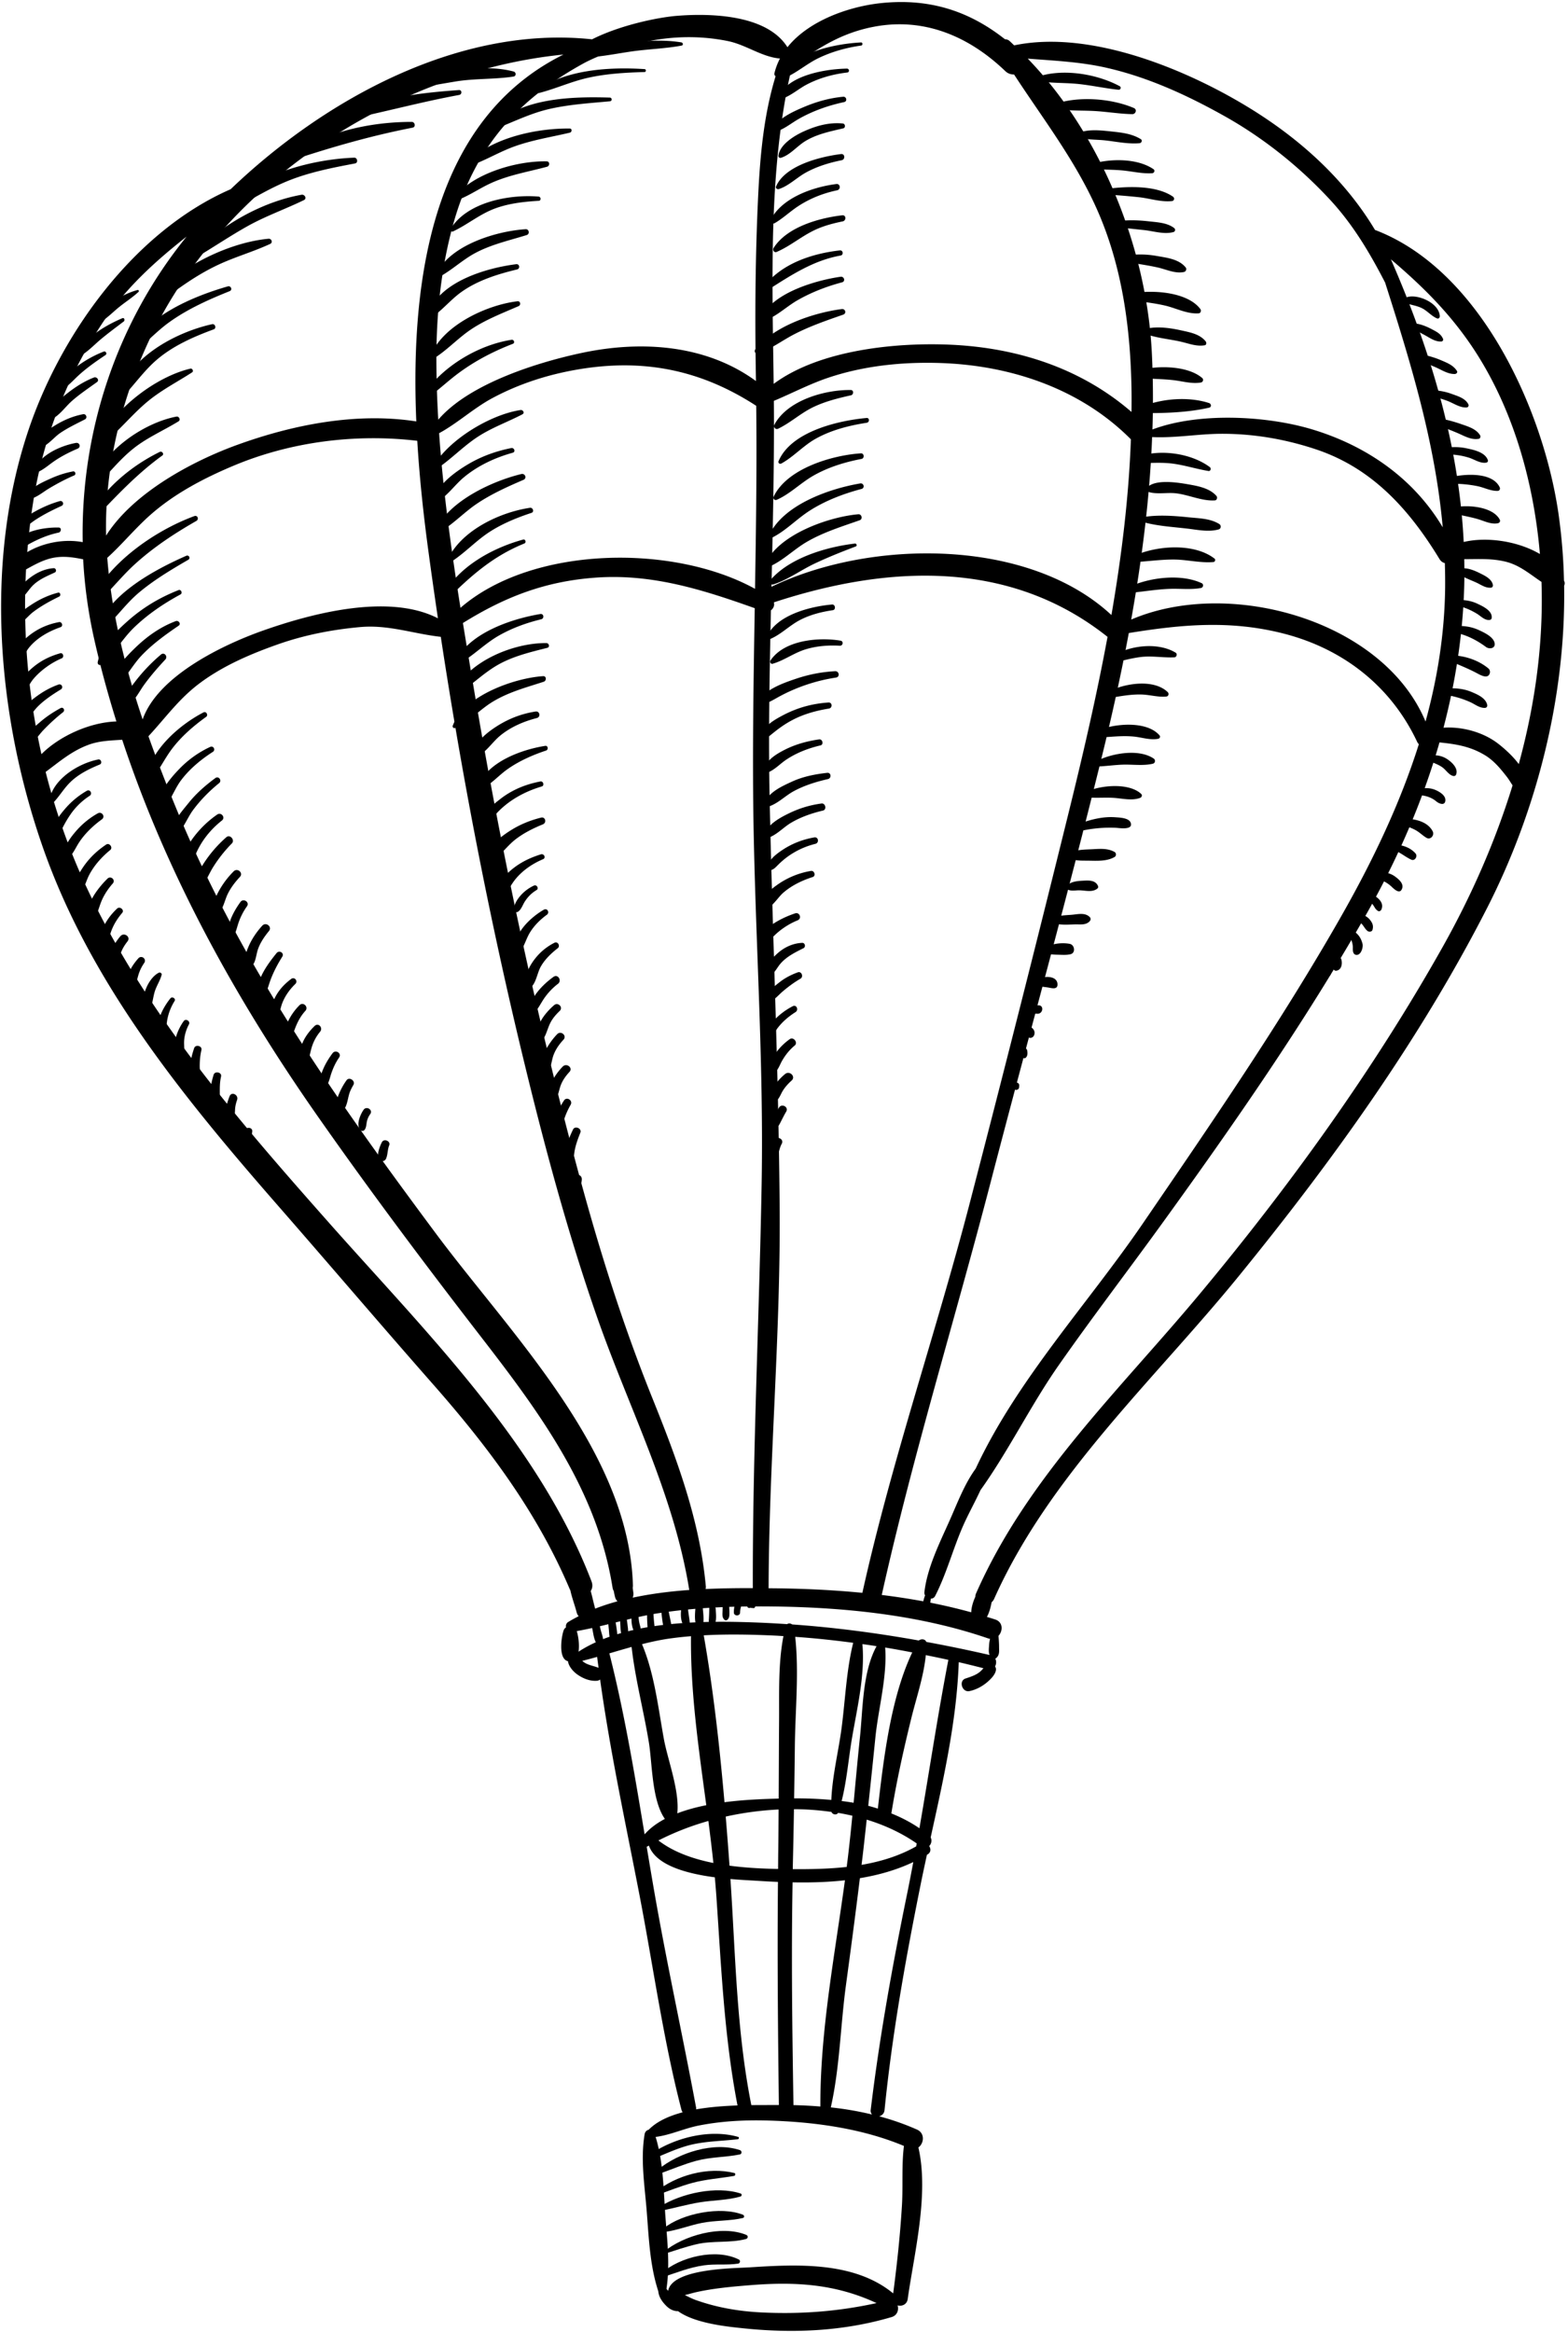
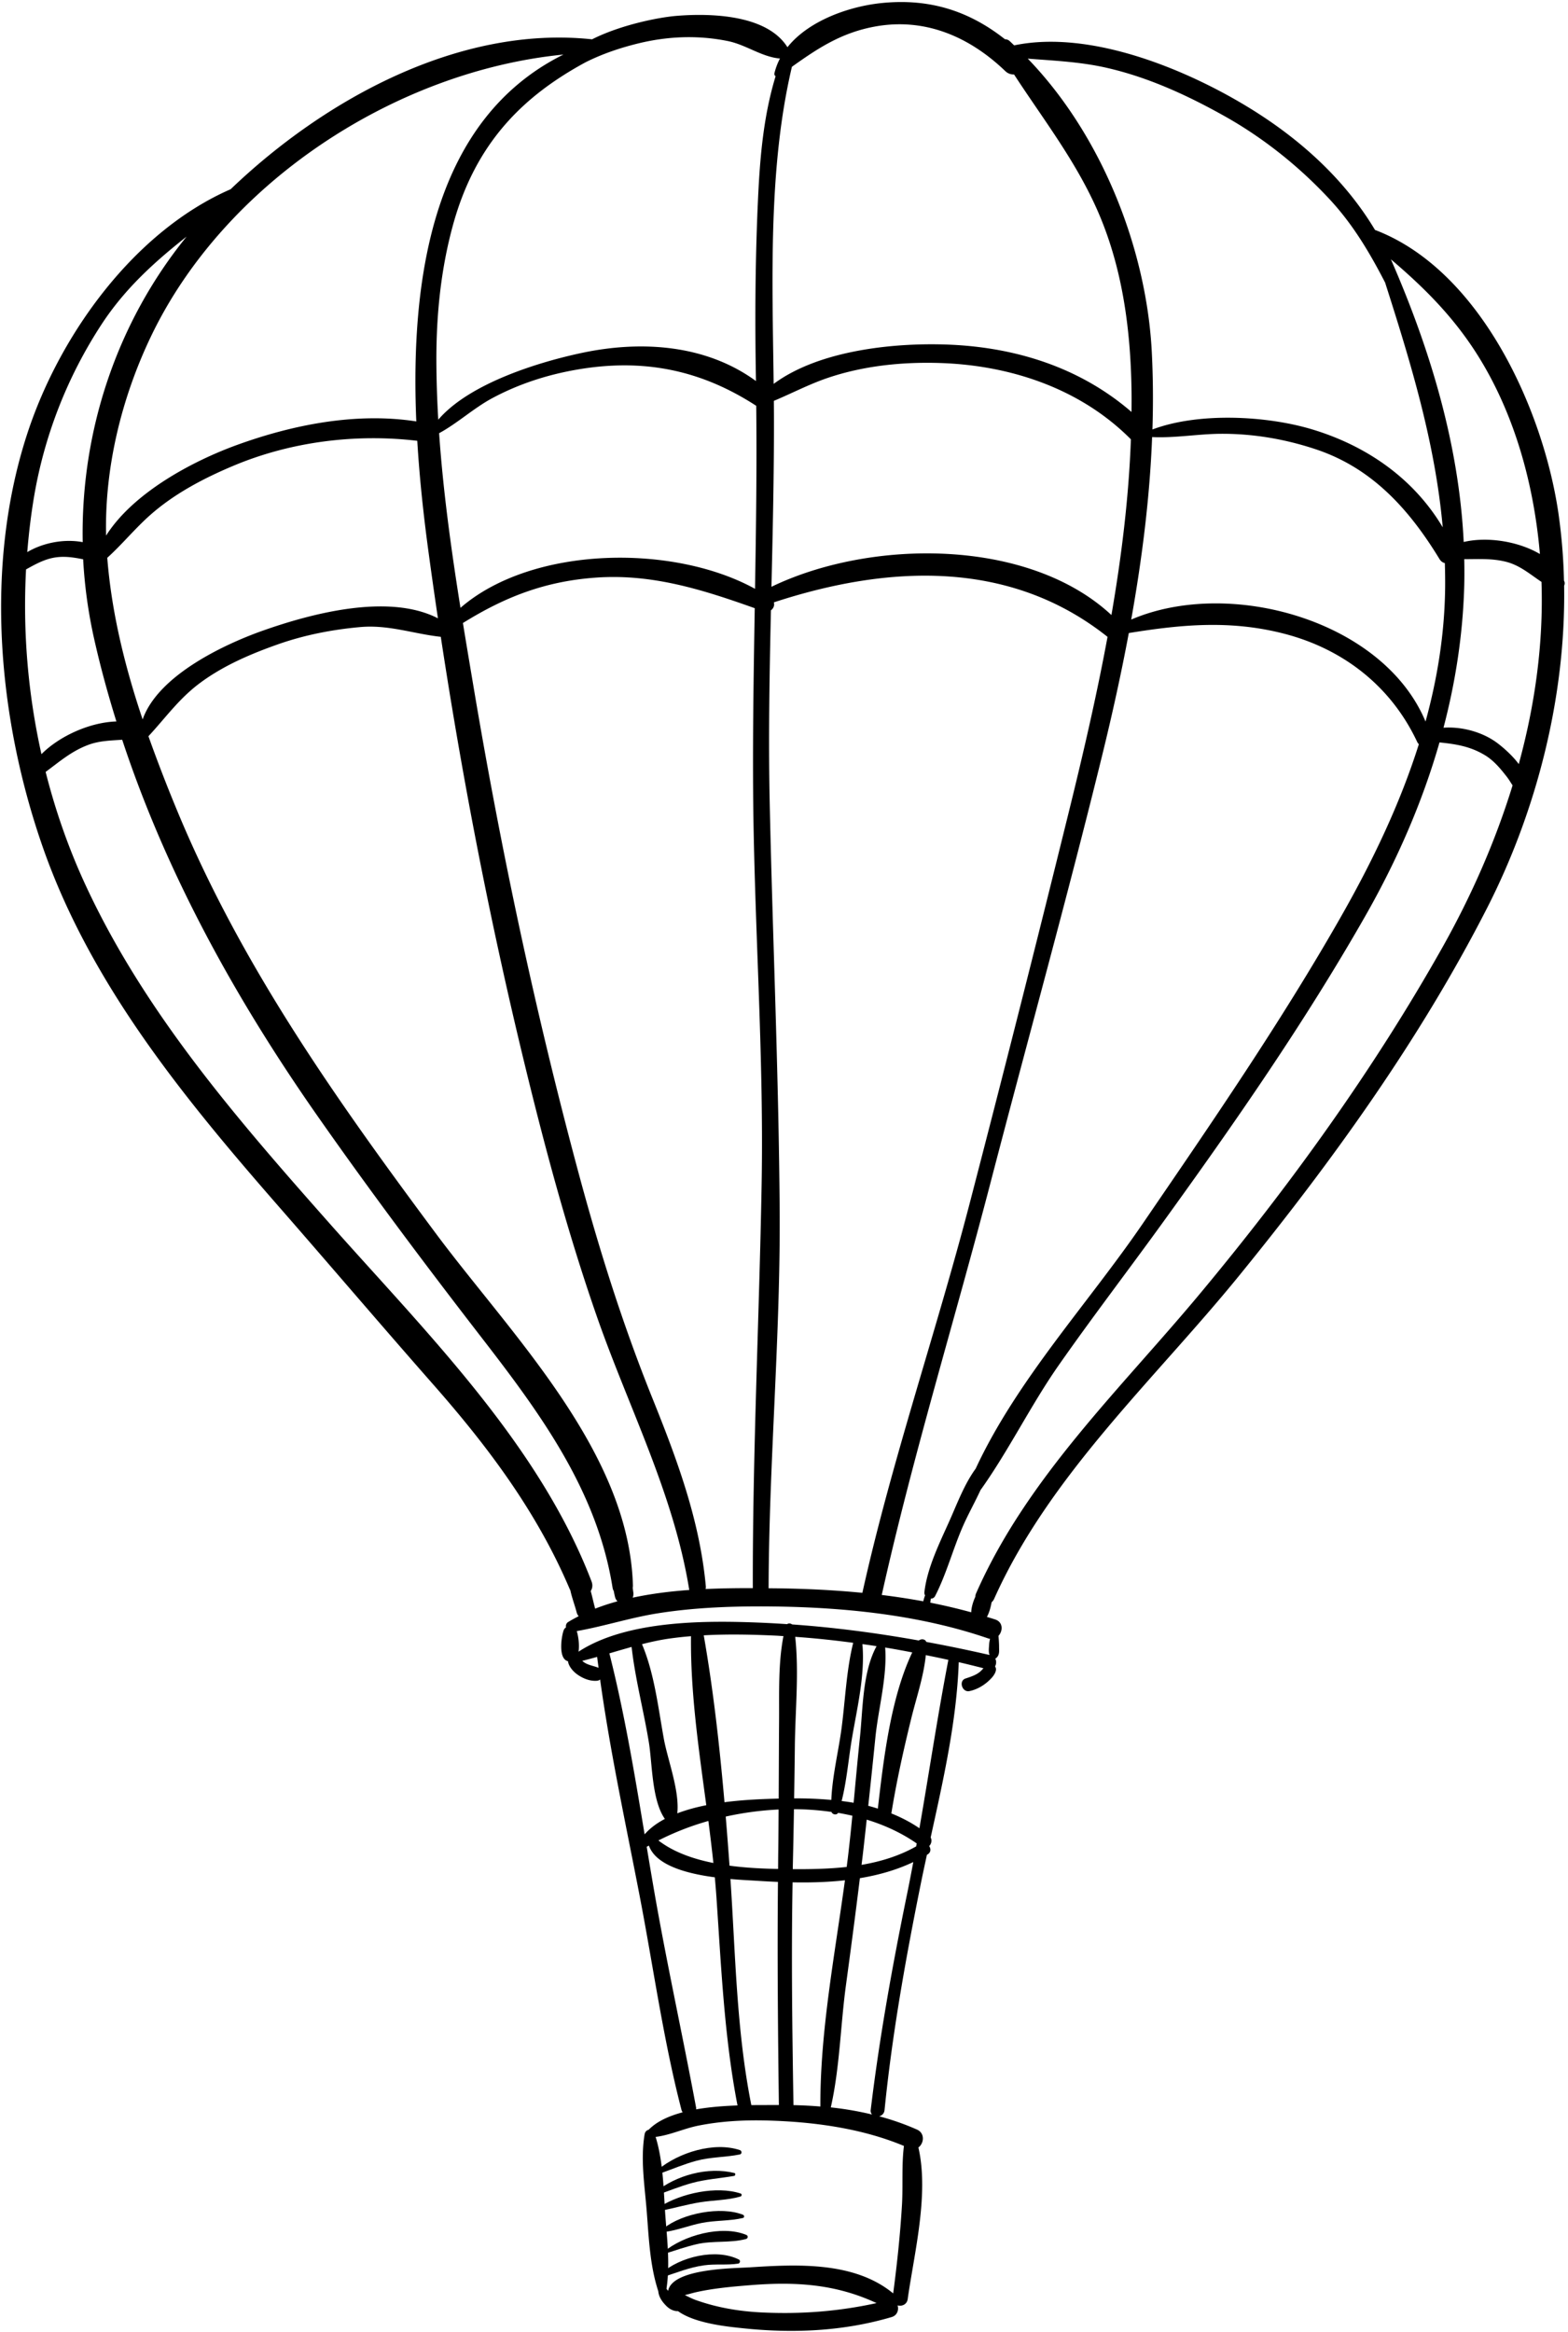
<svg xmlns="http://www.w3.org/2000/svg" width="220" height="327">
  <g fill-rule="evenodd">
    <path d="M219.503 81.57c-.017-.054-.049-.103-.067-.157a78.782 78.782 0 00-.786-9.483c-2.14-14.55-10.972-34.084-25.73-39.687-4.1-6.845-10.111-12.412-17.114-16.791-8.81-5.51-22.635-11.368-33.512-9.09-.213-.197-.417-.41-.635-.602a.932.932 0 00-.656-.255c-5.019-3.958-10.555-5.763-17.32-5.076-4.422.45-10.143 2.393-13.17 6.155-.014.005-.025.018-.039.024-2.87-4.562-10.745-4.767-15.49-4.388-2.67.212-7.975 1.303-11.914 3.294-18.552-1.98-37.445 8.32-50.706 21.018C18.79 32.456 8.464 46.888 3.94 60.47c-6.187 18.578-4.29 40.181 2.091 58.403 6.736 19.231 19.898 35.23 33.114 50.354 7.227 8.27 14.353 16.637 21.61 24.88 7.723 8.772 14.584 17.903 19.182 28.73.023.054.053.095.079.145.243 1.108.666 2.224.888 3.1.057.225.16.408.286.553-.504.26-1.003.525-1.477.82-.27.168-.349.47-.3.752a.792.792 0 00-.327.404c-.32.873-.796 4.018.602 4.332.104.747.734 1.45 1.314 1.863.809.573 1.823.983 2.824.874a.722.722 0 00.373-.17c1.406 10.13 3.6 20.26 5.534 30.275 1.924 9.96 3.331 20.253 5.88 30.065.034.137.098.25.167.352-1.94.513-3.635 1.283-4.77 2.448-.266.06-.506.267-.566.63-.593 3.5 0 7.138.283 10.658.309 3.828.438 7.7 1.636 11.355.063.798.549 1.489 1.137 2.07.449.446 1.035.743 1.63.719 2.426 1.762 7.127 2.192 9.158 2.406 7.005.734 14.047.425 20.818-1.576.796-.235 1.03-1.03.83-1.636.574.163 1.31-.102 1.419-.88.896-6.37 3.022-14.686 1.5-21.266.781-.557.962-1.989-.194-2.506a35.62 35.62 0 00-5.308-1.861c.375-.101.703-.387.753-.871 1.08-10.772 2.997-21.414 5.143-32.014.255-1.256.53-2.52.803-3.784.03-.017.062-.033.092-.052.486-.297.477-.805.225-1.17.294-.298.43-.793.209-1.211 1.782-8.11 3.654-16.353 3.939-24.58 1.162.271 2.319.555 3.47.85-.1.107-.198.216-.3.32-.595.603-1.44.862-2.217 1.12-1.006.333-.476 1.972.538 1.768 1.205-.243 2.322-.963 3.14-1.87.311-.344.78-1.022.514-1.502l-.052-.092c.187-.323.21-.76.025-1.096.039-.014.078-.028.109-.053.524-.44.434-.954.432-1.591 0-.52-.045-1.035-.082-1.55.63-.676.664-1.92-.456-2.289-.387-.127-.779-.243-1.168-.363.338-.617.52-1.33.66-2.055a1.41 1.41 0 00.36-.493c7.74-17.3 22.461-30.694 34.278-45.194 13.054-16.017 25.391-33.123 34.833-51.573 6.992-13.668 11.107-29.701 10.856-45.296a.739.739 0 00.045-.55zm-11.909-31.323c5.028 8.184 7.649 17.911 8.464 27.442-3.076-1.814-7.45-2.457-10.692-1.687-.67-13.717-4.725-27.08-10.216-39.64 4.793 4.074 8.998 8.274 12.444 13.885zm-77.8 173.465a6.857 6.857 0 00-.253.835 98.81 98.81 0 00-5.826-.891c4.322-19.41 10.254-38.572 15.263-57.82 5.21-20.017 10.77-39.965 15.698-60.056 1.366-5.569 2.627-11.258 3.702-17.01 7.409-1.203 14.267-1.84 21.743.079 8.316 2.134 15.04 7.36 18.711 15.17.065.14.15.248.241.339-2.655 8.412-6.527 16.463-10.938 24.206-8.441 14.815-18.204 28.99-27.823 43.052-7.628 11.153-17.636 21.89-23.416 34.325-1.585 2.166-2.598 4.901-3.66 7.28-1.395 3.127-3.157 6.635-3.54 10.07a.697.697 0 00.097.42zm-21.796-110.99c-.197-9.045-.035-18.09.168-27.138.355-.261.543-.709.406-1.116 15.915-5.216 33.027-6.134 46.822 4.837-1.557 8.41-3.5 16.735-5.504 24.838a4515.32 4515.32 0 01-13.853 54.655c-4.745 18.206-10.956 36.151-15.03 54.51-.004.017-.004.031-.005.049-4.12-.403-8.258-.593-12.346-.636l-.816-.008c.05-17.653 1.673-35.282 1.553-52.96-.129-19.021-.98-38.017-1.395-57.03zm.577-56.51c2.51-1.049 4.932-2.326 7.532-3.21 5.055-1.72 10.55-2.274 15.857-2.096 9.877.33 19.652 3.602 26.708 10.699-.3 8.2-1.316 16.452-2.731 24.64-11.653-10.833-33.758-10.692-47.702-3.961.18-7.743.36-15.485.35-23.229 0-.942-.007-1.89-.014-2.842zm50.139 30.67c1.513-8.467 2.603-17.052 2.935-25.592 3.194.155 6.429-.44 9.637-.461 4.566-.027 9.13.759 13.45 2.214 7.855 2.646 13.034 8.46 17.224 15.334.207.342.479.524.76.585a82.85 82.85 0 01.042 3.424c-.074 6.467-1.08 12.725-2.75 18.796-5.936-14.225-27.52-20.226-41.298-14.3zm-3.478-77.38c5.87 1.329 11.416 3.885 16.641 6.82 5.454 3.062 10.484 7.098 14.73 11.68 3.252 3.51 5.59 7.474 7.73 11.615 3.64 11.372 7.024 22.482 8.086 34.326-4.048-6.807-10.611-11.403-18.283-13.721-6.459-1.95-15.98-2.43-22.446.001.115-3.619.094-7.229-.088-10.814-.737-14.548-7.052-30.479-17.406-41.186 3.687.29 7.327.44 11.036 1.278zm-44.126-.136c3.63-2.589 6.924-4.778 11.644-5.642 7.042-1.289 13.282 1.443 18.283 6.236.381.364.818.5 1.24.48 4.026 6.18 8.487 11.895 11.574 18.782 3.616 8.07 4.788 16.884 4.91 25.652.014.963.006 1.929-.002 2.894-7.05-6.092-15.87-8.974-25.23-9.423-7.436-.356-18.397.607-24.98 5.486-.182-14.662-.784-30.278 2.561-44.465zM89.597 6.077c4.121-1 8.319-1.163 12.482-.328 2.622.526 4.768 2.235 7.356 2.457a8.934 8.934 0 00-.782 2.083.386.386 0 00.168.4c-1.68 5.523-2.185 11.205-2.46 17.07-.403 8.552-.451 17.115-.294 25.674-6.98-5.091-15.986-5.723-24.353-3.963-5.845 1.23-15.775 4.195-20.224 9.383-.159-2.74-.254-5.481-.264-8.22-.02-6.446.625-12.898 2.341-19.12C66.725 20.06 73.35 13.507 82.15 8.737c2.367-1.188 4.876-2.034 7.448-2.66zm1.928 189.963c-4.26-10.58-7.567-21.172-10.517-32.184-5.937-22.151-10.699-44.58-14.508-67.19-.52-3.089-1.043-6.191-1.55-9.302 5.891-3.663 11.55-5.87 18.705-6.37 7.894-.55 14.987 1.71 22.239 4.291-.143 8.518-.283 17.034-.227 25.56.12 18.358 1.52 36.687 1.197 55.05-.334 18.913-1.28 37.897-1.239 56.804-2.115-.008-4.348.019-6.624.123.019-.11.045-.218.033-.344-.855-9.315-4.036-17.815-7.509-26.438zm-2.668 27.246c-.03-.208-.058-.425-.084-.643a1.41 1.41 0 00.03-.318c-.54-18.789-17.12-35.21-27.66-49.374-14.13-18.995-27.523-37.885-36.552-59.92a216.415 216.415 0 01-3.764-9.79c2.428-2.614 4.32-5.326 7.322-7.533 3.255-2.398 7.04-4.013 10.83-5.35 3.722-1.31 7.62-2.072 11.544-2.424 4.001-.361 7.485.945 11.323 1.366 3.017 19.834 6.835 39.524 11.55 59.037 2.942 12.176 6.2 24.36 10.32 36.193 4.455 12.8 10.808 24.89 12.99 38.414l.005.012c-2.68.193-5.369.528-7.94 1.08.087-.217.126-.466.086-.75zM15.05 78.22c2.109-1.907 3.927-4.153 6.075-6.042 3.404-2.995 7.532-5.15 11.68-6.888 8.034-3.364 17.107-4.499 25.741-3.477.325 5.418.91 10.685 1.568 15.527.423 3.126.868 6.248 1.331 9.366-6.969-3.587-17.886-.626-24.512 1.707-5.276 1.858-14.727 6.221-16.92 12.471-2.473-7.36-4.352-14.907-4.963-22.664zm46.561-17.473c2.56-1.386 4.854-3.514 7.431-4.899 3.69-1.983 7.649-3.267 11.762-3.992 9.346-1.645 17.453-.042 25.299 5.05.096 8.562-.025 17.113-.168 25.663-11.503-6.334-31.276-6.044-41.327 2.665-1.293-8.119-2.432-16.299-2.997-24.487zM79.054 7.65c-18.168 9.017-21.51 30.97-20.645 51.444-8.394-1.306-17.291.446-25.167 3.304-6.087 2.209-14.488 6.61-18.357 12.705-.218-9.555 2.172-19.28 6.255-27.84C31.455 25.632 55.45 9.983 79.054 7.65zM4.766 69.712a63.563 63.563 0 019.482-24.227c3.291-5.029 7.465-8.784 11.937-12.311-9.859 12.12-14.867 27.384-14.582 42.851-2.535-.486-5.532.059-7.778 1.397.209-2.588.515-5.162.941-7.71zM3.654 79.845c.952-.522 1.885-1.054 2.952-1.401 1.796-.586 3.386-.35 5.06-.016a67.602 67.602 0 001.547 11.176c.878 3.909 1.933 7.76 3.118 11.564-3.694.107-7.99 2.042-10.516 4.586a95.392 95.392 0 01-2.16-25.909zm42.53 91.648c-12.918-14.582-25.86-29.468-34.14-47.292-2.373-5.1-4.253-10.46-5.642-15.958 1.909-1.402 3.593-2.902 6.013-3.802 1.526-.567 3.142-.6 4.73-.707 6.247 18.911 16.027 36.516 27.44 52.81 7.388 10.55 15.147 20.888 23.025 31.074 8.2 10.6 16.178 21.421 18.337 35.023.028.181.09.334.171.468.047.273.101.54.163.79.069.28.196.49.355.648-1.08.296-2.13.638-3.139 1.032-.007-.033-.007-.065-.017-.1-.192-.687-.365-1.53-.6-2.37.235-.359.317-.825.11-1.367-7.404-19.311-23.32-35.025-36.807-50.249zm35.932 61.713a2.186 2.186 0 01-.42-.31c.7-.173 1.394-.362 2.086-.556.062.51.135 1.022.202 1.533-.616-.25-1.272-.338-1.868-.667zm3.382-1.36c1.037-.306 2.076-.61 3.12-.9.503 4.467 1.693 8.943 2.42 13.373.483 2.929.4 8.137 2.248 10.74-1.113.589-2.089 1.3-2.843 2.168-1.412-8.51-2.838-17.073-4.945-25.382zm23.811 9.434c-.026 3.646-.035 7.288-.054 10.932-2.068.05-4.801.143-7.605.508-.686-7.85-1.57-15.76-2.911-23.405 3.359-.184 6.741-.113 10.088.043.366.017.73.047 1.095.067-.746 3.868-.585 7.933-.613 11.855zm-6.824 22.209c1.57.138 2.95.198 3.856.255.92.06 1.861.111 2.811.15-.1 10.439-.004 20.843.13 31.286-.114.002-.228-.001-.343-.001-.989.01-2.203.001-3.528.017-.002-.012.001-.02 0-.033-2.081-10.424-2.214-21.097-2.926-31.674zm-.129-1.872c-.168-2.283-.34-4.579-.533-6.884a44.108 44.108 0 017.42-.994c-.013 1.937-.02 3.876-.049 5.813-.014.843-.014 1.685-.025 2.526-2.138-.042-4.483-.15-6.813-.461zm-2.264-.376c-2.879-.573-5.602-1.538-7.713-3.159a38.508 38.508 0 017.01-2.735c.256 1.969.494 3.934.703 5.894zm-.996-8.104c-1.416.28-2.796.655-4.068 1.14.345-3.149-1.356-7.536-1.883-10.425-.793-4.353-1.324-9.167-3.069-13.294 1.254-.318 2.523-.598 3.832-.785a51.3 51.3 0 013.044-.335c-.087 7.864 1.082 15.8 2.144 23.7zm-7.273 12.255c-.372-2.132-.73-4.274-1.087-6.421.1-.058.208-.11.309-.167.978 2.77 5.29 3.92 9.249 4.445.082.914.158 1.828.222 2.741.674 9.758 1.095 19.626 2.961 29.25-1.895.067-3.91.216-5.805.548 0-.072.015-.136 0-.216-1.879-10.078-4.083-20.072-5.85-30.18zm15.084 58.876c-3.184-.152-6.31-.678-9.307-1.75-.543-.195-1.028-.457-1.512-.688.567-.128 1.147-.315 1.808-.455 2.438-.52 4.954-.74 7.435-.938 6.409-.511 11.963-.128 17.655 2.518-5.337 1.166-10.561 1.574-16.08 1.313zm19.92-23.351c-.342 2.715-.116 5.548-.275 8.27-.246 4.16-.69 8.281-1.232 12.408-5.465-4.5-13.505-4.079-20.158-3.652-2.215.142-10.837.139-11.422 3.3a8.16 8.16 0 00-.229-.293c.476-3.189.15-6.386-.109-9.61-.309-3.854-.27-7.973-1.415-11.689 2-.241 3.975-1.173 5.961-1.574 3.106-.626 6.344-.805 9.506-.729 6.478.158 13.347 1.049 19.373 3.569zm-15.253-71.389c2.707.187 5.423.475 8.135.837-.952 3.83-1.113 7.976-1.619 11.872-.428 3.287-1.317 6.795-1.45 10.159a56.007 56.007 0 00-5.219-.217c.04-2.442.075-4.884.102-7.328.054-5.03.597-10.294.05-15.323zm9.427 1.018c.663.093 1.325.187 1.987.29-1.985 3.646-1.912 8.774-2.33 12.746-.324 3.07-.599 6.142-.89 9.213a35.161 35.161 0 00-1.68-.245c.718-2.838.963-5.92 1.442-8.759.714-4.225 1.86-8.908 1.471-13.245zm3.192.48c1.272.209 2.536.442 3.8.686-3.038 6.392-4.026 15.01-4.827 21.902-.446-.137-.892-.277-1.346-.39.345-3.191.68-6.384 1.001-9.578.404-4.011 1.68-8.543 1.372-12.62zm-7.53 23.056c.129.374.723.49.926.13a33.92 33.92 0 012.002.401 271.77 271.77 0 01-.57 5.372c-.07.603-.147 1.207-.225 1.811-2.518.278-5.075.324-7.563.309l.006-.499c.063-2.637.114-5.274.159-7.91 1.776.004 3.538.14 5.264.386zm1.888 9.584c-1.425 10.501-3.49 21.161-3.448 31.723a64.54 64.54 0 00-3.775-.195c-.17-10.434-.312-20.809-.123-31.24 2.43.046 4.907-.016 7.346-.288zm8.732 1.849c-2.062 10.061-3.888 20.148-5.117 30.348a.788.788 0 00.189.648 44.856 44.856 0 00-5.789-.999c1.257-5.537 1.358-11.484 2.123-17.115.68-5.006 1.344-10.013 1.958-15.027 2.614-.433 5.15-1.147 7.493-2.26-.274 1.47-.555 2.94-.857 4.405zm1.263-6.605c-2.381 1.345-4.981 2.137-7.666 2.593.047-.391.101-.782.146-1.175.203-1.72.388-3.446.577-5.168 2.538.776 4.91 1.877 7.017 3.337-.023.137-.05.274-.074.413zm.454-2.54c-1.249-.855-2.57-1.528-3.938-2.08.72-4.472 1.7-8.872 2.78-13.268.722-2.954 1.752-5.904 2.055-8.93 1.058.216 2.114.43 3.163.664-1.511 7.843-2.688 15.743-4.06 23.614zm9.624-26.627c.096.033.191.053.283.067-.064.268-.114.54-.128.815-.026.488-.112 1.013.064 1.448a209.954 209.954 0 00-8.885-1.836c-.14-.416-.71-.46-1.042-.195-5.882-1.052-11.828-1.834-17.772-2.253-.213-.16-.497-.19-.706-.041a152.609 152.609 0 00-3.155-.182c-7.733-.337-19.162-.491-26.115 4.047.166-.997-.052-2.27-.235-2.861-.003-.01-.011-.018-.016-.029 3.803-.668 7.51-1.879 11.342-2.488 5.302-.844 10.736-1.023 16.095-.965 10.09.11 20.686 1.177 30.27 4.473zm63.763-96.908c-9.651 17.156-21.47 33.513-34.057 48.611-11.178 13.408-24.229 25.763-31.372 41.968a1.251 1.251 0 00-.112.49c-.302.663-.552 1.449-.577 2.184a79.768 79.768 0 00-5.742-1.35c.022-.19.042-.38.073-.567a.657.657 0 00.6-.363c1.58-3.06 2.492-6.555 3.876-9.732.74-1.694 1.692-3.387 2.493-5.121 3.97-5.556 7.067-11.937 10.991-17.538 4.74-6.772 9.778-13.336 14.62-20.033 10.043-13.893 19.819-27.937 28.329-42.845 4.437-7.772 8.028-15.939 10.46-24.432 2.221.23 4.252.518 6.352 1.778 1.274.764 2.196 1.89 3.095 3.042.32.41.55.826.807 1.202-2.436 7.924-5.82 15.568-9.836 22.706zm10.705-25.691c-.876-1.182-2.07-2.225-2.908-2.873-2.016-1.557-4.96-2.415-7.652-2.226 1.675-6.382 2.695-12.94 2.902-19.659.04-1.329.034-2.654.01-3.978 1.937.006 3.84-.134 5.833.362 1.988.496 3.42 1.783 5.003 2.826.291 8.63-.91 17.225-3.188 25.548z" />
-     <path d="M72.053 10.026c-4.51-1.188-10.143.134-14.366 1.878-.28.115-.196.578.122.531 2.026-.302 4.042-.663 6.06-1 2.714-.454 5.465-.285 8.17-.698.421-.064.396-.61.014-.711zm-7.667 2.604c-5.395.383-11.095 1.05-16.036 3.387-.464.219-.075.84.351.753 5.26-1.07 10.434-2.488 15.727-3.456.421-.078.409-.717-.042-.685zm-6.613 4.463c-5.862-.005-12.32 1.405-17.153 4.875-.24.173-.03.625.258.53 5.686-1.875 11.126-3.446 17.02-4.598.47-.093.326-.807-.125-.807zm-8.078 5.018c-6.38.247-14.375 2.513-18.769 7.466-.216.244-.003.668.333.506 3.017-1.462 5.781-3.317 8.891-4.614 3.09-1.29 6.4-1.93 9.67-2.55.464-.089.332-.826-.125-.808zm-7.376 5.197c-5.235.924-10.815 3.947-14.545 7.715-.319.322.081.884.48.641 2.167-1.312 4.275-2.72 6.486-3.955 2.545-1.42 5.294-2.381 7.905-3.652.454-.22.098-.823-.326-.749zM37.68 33.48c-6.22.561-14.287 4.8-17.803 10.084-.209.312.205.599.473.398 3.396-2.53 6.402-5.015 10.269-6.832 2.38-1.118 4.916-1.823 7.294-2.93.413-.193.178-.757-.234-.72zm-5.713 6.678c-4.813 1.379-11.64 4.18-13.826 9.12-.091.208.132.492.352.335 1.863-1.338 3.384-3.09 5.263-4.438 2.583-1.854 5.531-3.172 8.468-4.347.435-.175.178-.795-.257-.67zm-2.204 5.302c-5.056 1.116-11.642 4.599-13.134 9.989-.071.255.243.559.467.33 1.77-1.805 3.12-3.857 5.09-5.49 2.273-1.884 5.069-3.1 7.809-4.108.41-.152.185-.812-.232-.72zm-3.049 6.234c-4.755 1.107-10.615 5.53-12.717 10.023-.148.317.256.66.536.436 2.283-1.824 4.086-4.168 6.38-6.017 1.88-1.514 4.023-2.616 6.04-3.92.252-.162.039-.587-.24-.522zm-1.949 6.723c-4.624.874-10.4 4.86-11.862 9.501-.085.277.265.545.489.328 1.791-1.739 3.286-3.705 5.24-5.281 1.979-1.6 4.28-2.564 6.425-3.887.328-.202.055-.726-.292-.66zm-2.345 4.95c-3.983 1.955-7.74 5.075-9.93 8.99-.245.435.374.813.7.474 3.077-3.219 5.951-6.325 9.584-8.955.294-.215-.048-.66-.354-.51zm4.85 9.003c-5.617 2.055-12.423 6.776-14.802 12.529-.092.222.17.517.389.336 2.216-1.846 3.965-4.215 6.108-6.158 2.588-2.348 5.559-4.301 8.585-6.029.4-.229.174-.843-.28-.677zm-1.135 5.566c-4.314 1.9-10.891 5.357-12.442 10.23-.102.32.3.509.529.316 1.925-1.614 3.338-3.766 5.292-5.4 2.119-1.773 4.528-3.21 6.909-4.591.35-.203.08-.717-.288-.555zm-1.084 4.813c-2.687 1.057-5.051 2.474-7.21 4.405-1.631 1.459-3.69 3.462-4.13 5.695-.055.29.236.528.49.328 1.74-1.369 2.92-3.529 4.52-5.094 1.935-1.894 4.229-3.444 6.602-4.727.333-.18.083-.746-.272-.607zm-.387 4.348c-2.196.824-4.06 2.156-5.736 3.787-1.45 1.412-3.286 3.344-3.446 5.437-.019.262.283.41.485.255 1.546-1.185 2.516-3.189 3.855-4.61 1.548-1.64 3.395-2.967 5.248-4.232.38-.26-.03-.778-.406-.637zm-2.081 4.688a24.476 24.476 0 00-3.736 3.941c-.631.828-1.403 1.778-1.493 2.842-.028.333.317.503.583.337.983-.615 1.598-1.933 2.273-2.865.902-1.248 1.93-2.428 2.981-3.552.4-.428-.14-1.1-.608-.703zm5.98 8.108c-3.366 1.729-7.708 5.449-8.047 9.523-.022.27.294.428.482.217 1.241-1.392 2.028-3.176 3.163-4.664 1.315-1.726 3.008-3.19 4.762-4.446.335-.239.013-.822-.36-.63zm.924 4.845a14.496 14.496 0 00-4.372 3.133c-1.29 1.334-3.223 3.657-3.033 5.631.027.27.32.437.541.236 1.207-1.105 1.795-3.024 2.8-4.351 1.197-1.581 2.779-2.886 4.435-3.95.43-.273.094-.916-.371-.699zm.73 4.365c-1.374 1.012-2.693 2.16-3.762 3.5-.958 1.197-2.508 2.87-2.4 4.509.015.226.302.307.463.185 1.138-.85 1.724-2.568 2.573-3.711 1.05-1.413 2.288-2.665 3.652-3.772.44-.358-.065-1.05-.526-.71zm.253 5.12a14.428 14.428 0 00-3.374 3.27c-.51.69-1.826 2.64-1.297 3.576.588 1.043 1.299-.354 1.488-.857.778-2.058 2.131-3.801 3.848-5.156.544-.429-.107-1.225-.666-.833zm1.3 3.166a17.511 17.511 0 00-3.273 3.812c-.72 1.12-1.525 2.47-1.38 3.85.024.22.321.324.482.18 1.052-.95 1.556-2.433 2.297-3.627a19.491 19.491 0 012.639-3.338c.46-.468-.262-1.316-.765-.877zm1.017 4.795a12.139 12.139 0 00-2.266 3.114c-.39.765-.898 1.904-.532 2.735.084.192.339.32.527.171.803-.643.995-1.961 1.45-2.877.435-.874 1.035-1.654 1.7-2.366.519-.556-.348-1.307-.88-.777zm.953 4.293c-.88 1.204-2.047 3.25-1.652 4.794.066.252.444.31.596.11.373-.493.518-1.147.7-1.732a8.97 8.97 0 011.267-2.562c.412-.579-.494-1.179-.911-.61zm3.055 3.329c-.815.903-1.48 1.879-1.957 3.002-.34.802-.669 1.87-.19 2.655.159.26.521.205.7.014.566-.607.582-1.64.862-2.414.336-.925.905-1.751 1.526-2.506.495-.604-.424-1.324-.941-.75zm2.013 3.84c-1.211 1.502-3.27 4.167-2.463 6.22.065.168.345.24.473.097.639-.723.82-1.706 1.155-2.595.426-1.124.988-2.188 1.627-3.205.33-.527-.417-.981-.792-.517zm2.046 3.628c-.921.688-1.68 1.493-2.221 2.515-.503.95-1.126 2.367-.467 3.36.081.12.302.157.408.05.66-.66.706-1.717 1.039-2.562.398-1.006 1.046-1.909 1.82-2.655.42-.407-.104-1.064-.58-.708zm1.171 3.678a8.332 8.332 0 00-1.585 2.217c-.26.52-1.076 2.088-.433 2.573.629.474.965-.272 1.136-.798.385-1.183.852-2.263 1.7-3.193.496-.543-.294-1.322-.818-.799zm2.13 2.908c-1.146 1.083-2.36 2.874-1.945 4.542.116.466.878.573 1.066.1-.012.013-.017.019-.03.03.08-.12.142-.264.172-.39.092-.39.174-.78.284-1.164a6.285 6.285 0 011.21-2.305c.447-.532-.22-1.321-.757-.813zm2.509 3.825c-.896 1.191-1.675 2.638-1.85 4.14-.023.199.033.449.214.567.872.57 1.197-1.058 1.384-1.65.28-.88.64-1.683 1.163-2.447.405-.588-.487-1.172-.911-.61zm1.955 3.801a9.585 9.585 0 00-1.097 2.006c-.214.527-.647 1.599-.194 2.116.448.512.936.062 1.154-.396.312-.661.36-1.477.634-2.155.13-.318.291-.622.465-.918.336-.57-.572-1.194-.962-.653zm2.393 4.139c-.455.653-1.03 2.002-.527 2.763.173.26.52.269.697.008.228-.336.21-.76.297-1.147a2.83 2.83 0 01.47-1.029c.418-.585-.526-1.183-.937-.595zm2.571 4.541c-.32.615-.588 1.419-.557 2.118.027.6.891.74 1.132.205.265-.588.2-1.269.448-1.875.246-.596-.73-1.011-1.023-.448zM19.298 40.668c-1.942.515-4.277 1.872-5.31 3.66-.181.315.173.802.522.562.783-.539 1.458-1.23 2.199-1.828.902-.728 1.877-1.342 2.728-2.135.109-.1.009-.298-.139-.26zm-2.135 3.954c-2.27.97-5.199 2.641-6.29 4.98-.107.226.127.457.349.335 1.095-.606 1.944-1.54 2.897-2.339 1.049-.879 2.153-1.69 3.241-2.518.209-.158.085-.578-.197-.458zm-2.611 4.68c-2.204.847-5.06 2.622-6.188 4.797-.16.309.208.62.493.442.843-.523 1.49-1.293 2.224-1.956 1.146-1.038 2.441-1.944 3.725-2.802.26-.174.035-.593-.254-.481zm-1.372 3.633c-1.491.58-2.795 1.456-4.037 2.453-.941.755-2.425 1.944-2.493 3.237-.01.157.158.276.304.236 1.195-.326 2.112-1.709 3.016-2.528 1.13-1.024 2.412-1.866 3.64-2.759.383-.278-.049-.788-.43-.639zm-1.52 5.148c-1.39.267-2.642.785-3.852 1.52-.967.588-2.639 1.615-2.657 2.876-.004.182.132.35.33.318 1.135-.182 2.026-1.435 2.946-2.064 1.094-.747 2.311-1.32 3.487-1.923.397-.203.177-.811-.255-.727zm-1.016 4.028c-2.15.395-5.053 1.682-5.912 3.842-.071.18.066.445.291.36.92-.341 1.57-.916 2.362-1.488 1.077-.778 2.294-1.393 3.512-1.915.504-.216.274-.896-.253-.799zm-.408 3.993c-1.08.21-2.054.52-3.06.969-1.139.51-2.825 1.248-3.49 2.338-.167.27.013.646.359.591 1.053-.166 1.948-.987 2.855-1.522 1.13-.67 2.3-1.3 3.509-1.813.31-.133.157-.63-.173-.563zM8.38 70.27c-1.32.376-2.51.906-3.7 1.585-1.007.577-2.22 1.27-2.722 2.363-.103.223.126.44.345.368.981-.316 1.779-1.096 2.63-1.663 1.158-.77 2.443-1.403 3.703-1.983.424-.196.183-.796-.257-.67zm-.14 3.705c-2.153-.055-5.638.547-6.702 2.736-.153.317.085.681.45.599.71-.163 1.254-.548 1.88-.902 1.368-.771 2.816-1.402 4.357-1.723.367-.076.448-.7.014-.71zm-.698 5.7c-1.323.08-2.53.692-3.55 1.507-.775.617-1.798 1.66-1.734 2.725.014.229.261.288.43.198.823-.435 1.327-1.463 2.011-2.098.873-.808 1.935-1.24 2.994-1.73.286-.134.167-.62-.15-.602zm.601 3.432c-1.31.342-2.523.893-3.66 1.635-.916.6-2.356 1.529-2.546 2.657-.036.207.173.367.366.3.897-.311 1.6-1.315 2.36-1.89 1.125-.849 2.37-1.532 3.635-2.148.282-.137.176-.64-.155-.554zm.144 4.128c-1.675.316-3.122.974-4.435 2.073-.73.609-2.135 1.969-1.544 2.986.045.08.163.131.25.116.751-.131 1.036-.996 1.476-1.546 1.121-1.408 2.79-2.33 4.465-2.92.404-.14.199-.786-.212-.71zm.161 4.371c-1.62.459-2.96 1.161-4.209 2.31-.72.661-2.116 1.954-1.7 3.003.066.165.216.28.402.229.797-.22 1.197-1.278 1.7-1.887 1.024-1.234 2.547-2.327 4.018-2.945.383-.161.202-.828-.211-.71zm-.263 4.395c-1.234.44-2.318 1.078-3.356 1.873-.892.682-2.248 1.84-2.182 3.065.014.243.318.371.52.28.87-.39 1.47-1.482 2.145-2.155.93-.93 2.077-1.686 3.198-2.373a.381.381 0 00-.325-.69zm.309 3.297c-1.021.56-1.95 1.166-2.836 1.925-.74.633-1.997 1.645-1.97 2.707.005.174.145.373.348.317.869-.239 1.387-1.166 1.983-1.793a26.505 26.505 0 012.825-2.584c.336-.263.037-.784-.35-.572zm5.286 7.202c-2.768.538-6.454 2.787-6.883 5.87-.039.28.36.42.54.234.883-.914 1.515-2.032 2.434-2.928 1.15-1.124 2.648-1.866 4.12-2.466.393-.16.206-.791-.21-.71zm-1.594 4.388a11.685 11.685 0 00-3.168 2.66c-.555.657-1.754 2.093-1.207 2.992a.246.246 0 00.274.117c.468-.124.614-.423.84-.851.3-.573.627-1.112.995-1.644a9.595 9.595 0 012.664-2.57c.431-.284.06-.964-.398-.704zm1.526 3.168a11.463 11.463 0 00-3.123 2.577c-.802.943-1.823 2.311-1.592 3.608.035.2.335.313.494.188.689-.541 1.064-1.439 1.524-2.171.821-1.305 2.034-2.469 3.275-3.359.542-.39-.012-1.166-.578-.843zm1.188 4.372c-1.337.892-2.438 1.956-3.325 3.299-.636.964-1.578 2.552-1.075 3.722.078.183.308.218.458.106.804-.604 1.084-1.963 1.546-2.845.71-1.358 1.779-2.553 2.96-3.513.42-.343-.11-1.07-.564-.769zm.184 4.777c-1.346 1.31-3.394 3.917-2.696 5.94.078.224.394.337.563.134.681-.815.895-2.002 1.308-2.968.38-.892.929-1.704 1.568-2.429.432-.49-.283-1.126-.743-.677zm1.346 4.199c-.975.921-1.732 1.984-2.186 3.253-.283.796-.63 2.032.07 2.671.092.085.258.07.35-.004.648-.532.619-1.797.88-2.57.345-1.029.9-1.92 1.599-2.742.353-.415-.33-.97-.712-.608zm.464 3.873c-.902 1.04-2.527 3.659-.964 4.814.13.095.323.059.415-.072.355-.517.36-1.163.455-1.769.133-.84.58-1.59 1.094-2.25.494-.636-.487-1.314-1-.723zm2.51 3.113c-.932 1.047-1.928 2.622-1.451 4.052.103.307.566.374.754.111.383-.536.504-1.096.678-1.726a5.914 5.914 0 01.846-1.79c.388-.56-.377-1.153-.827-.648zm2.893 2.005c-1.583.769-2.792 3.861-1.957 5.456.123.237.46.188.58-.017.47-.815.515-1.87.786-2.77.249-.822.76-1.547.975-2.37.053-.201-.205-.386-.384-.3zm1.617 3.595c-.952 1.159-2.348 3.567-1.407 5.063.115.183.343.135.45-.022.413-.62.39-1.433.534-2.147a7.61 7.61 0 011.005-2.515c.21-.342-.338-.678-.582-.38zm1.871 3.186c-.812 1.097-2.135 3.932-.43 4.884.111.061.301.015.348-.115.191-.538.138-1.053.124-1.618-.02-.92.254-1.89.683-2.685.233-.434-.431-.862-.725-.466zm1.455 3.805c-.338 1.025-.998 3.077.103 3.865.185.131.439.102.546-.117.213-.44.128-.838.133-1.314.007-.76.066-1.408.24-2.17.136-.592-.835-.833-1.023-.264zm2.733 3.733c-.323 1.054-.838 3.025.18 3.853.136.112.338.029.428-.097.207-.284.257-.613.259-.962.003-.904-.033-1.613.177-2.552.135-.601-.865-.821-1.044-.242zm2.244 3.002c-.321.799-.964 2.614.052 3.172.133.073.318.024.415-.09.266-.313.278-.785.294-1.181.018-.466.13-.935.286-1.373.249-.696-.76-1.24-1.047-.528zm3.338 6.561c-.096-.147-.173-.633-.212-.837-.045-.234.005-.494.045-.725.119-.702-.968-.767-1.094-.08-.097.538-.074 1.031.115 1.545.134.364.499.454.813.546a.293.293 0 00.333-.449zM95.597 5.943c-4.095-.665-9.148.091-12.997 1.611-.238.094-.238.5.06.48 2.009-.13 3.99-.538 5.98-.823 2.326-.332 4.685-.387 6.993-.816.274-.05.205-.413-.036-.452zm-5.155 3.749c-4.792-.312-10.95.016-15.008 2.905-.218.155-.101.52.18.45 2.303-.588 4.46-1.584 6.798-2.117 2.62-.598 5.355-.751 8.031-.83.235-.007.229-.395-.001-.408zm-4.885 3.992c-5.23-.154-12.355.002-16.333 3.97-.18.18.03.513.269.421 2.597-.992 4.934-2.2 7.701-2.82 2.747-.616 5.594-.792 8.387-1.052.337-.032.307-.508-.024-.52zm-5.61 4.341c-4.594-.057-10.813 1.25-14.202 4.594-.27.265.093.675.406.562 2.025-.736 3.875-1.856 5.906-2.603 2.562-.942 5.259-1.35 7.9-1.977.3-.071.34-.572-.01-.576zm-3.235 4.603c-4.194-.096-10.337 1.671-12.992 5.062-.16.204.028.517.288.427 1.615-.557 3.051-1.564 4.594-2.305 2.59-1.243 5.404-1.691 8.152-2.43.397-.105.414-.744-.042-.754zm-1.134 4.941c-4.046-.344-10.063.743-12.364 4.548-.14.233.147.433.352.335 2.082-.985 3.78-2.462 5.994-3.256 1.928-.692 4.012-.919 6.043-1.038.344-.02.302-.562-.025-.59zm-1.822 4.572c-4.131.264-10.585 2.216-12.521 6.241-.126.261.109.607.407.445 1.775-.96 3.238-2.382 5.034-3.344 2.263-1.212 4.797-1.768 7.227-2.523.453-.14.33-.85-.147-.819zm-1.333 4.908c-4.218.527-10.955 2.492-12.401 7.108-.095.305.315.502.542.35 1.515-1.02 2.67-2.494 4.174-3.564 2.294-1.634 5.092-2.504 7.805-3.157.463-.111.362-.798-.12-.737zm.191 5.198c-4.333.5-10.706 3.437-12.303 7.89-.064.18.15.373.32.274 1.963-1.157 3.529-2.922 5.428-4.2 2.065-1.387 4.435-2.297 6.704-3.284.352-.152.265-.726-.149-.68zm-.827 5.4c-4.714.721-9.893 3.819-12.48 7.895-.197.308.178.585.452.4 1.34-.906 2.529-2.007 3.791-3.015 2.543-2.03 5.386-3.551 8.411-4.716.323-.125.15-.613-.174-.564zm1.256 9.851c-4.275.636-10.281 4.247-12.385 8.127-.098.18.09.458.297.327 2.18-1.375 3.95-3.325 6.135-4.737 1.964-1.271 4.145-2.04 6.205-3.116.358-.187.087-.651-.252-.6zm-1.313 5.334c-2.195.437-4.26 1.186-6.18 2.344-1.726 1.043-4.149 2.773-4.654 4.843-.055.222.154.512.402.371 1.475-.838 2.509-2.41 3.825-3.492 1.98-1.63 4.365-2.733 6.822-3.414.436-.121.206-.735-.216-.652zm1.41 3.642c-4.128 1-10.174 3.8-12.053 7.904-.125.27.185.458.407.336 1.935-1.054 3.538-2.81 5.378-4.054 2.04-1.38 4.32-2.403 6.571-3.372.526-.226.23-.944-.303-.814zm1.222 4.733c-4.208.622-9.619 3.147-11.538 7.234-.109.233.209.507.423.371 1.974-1.25 3.555-3.025 5.541-4.288 1.78-1.134 3.789-1.949 5.786-2.607.413-.135.196-.77-.212-.71zm-.952 4.453c-4.463 1.216-9.561 4.024-11.555 8.447-.124.276.28.534.488.327 3.447-3.431 6.624-6.364 11.223-8.22.3-.12.166-.64-.156-.553zm2.406 10.442c-3.916.655-9.626 2.525-11.745 6.31-.185.329.16.77.521.56 1.91-1.112 3.464-2.741 5.41-3.85 1.855-1.056 3.866-1.782 5.934-2.283.462-.111.362-.817-.12-.737zm.846 4.074c-4.525-.04-10.728 2.44-12.906 6.672-.173.336.255.618.536.436 1.911-1.238 3.487-2.851 5.478-4.004 2.168-1.254 4.62-1.828 7.021-2.436.399-.101.24-.665-.129-.668zm-.452 4.64c-4.042.253-11.16 2.763-12.695 6.976-.061.169.149.37.314.3 1.907-.821 3.443-2.545 5.228-3.645 2.25-1.388 4.75-2.042 7.235-2.849.4-.13.394-.812-.082-.782zm-1.07 4.959c-1.95.309-3.69.971-5.363 2.02-1.31.821-3.373 2.38-3.396 4.071-.003.215.187.385.401.298 1.32-.536 2.246-2.045 3.345-2.963 1.493-1.245 3.324-2.034 5.193-2.513.579-.148.414-1.006-.18-.913zm1.37 4.815c-3.23.497-8.033 2.195-9.383 5.545-.116.291.207.626.5.475 1.318-.674 2.351-1.878 3.56-2.737 1.623-1.15 3.55-2.006 5.432-2.625.348-.115.278-.716-.11-.657zm-.683 4.992c-2.045.388-3.925 1.144-5.586 2.425-1.344 1.038-3.109 2.457-3.376 4.22-.04.271.268.382.465.26 1.024-.639 1.724-1.805 2.567-2.667 1.674-1.711 3.846-2.867 6.12-3.537.398-.117.213-.778-.19-.701zm.081 5.073c-1.599.402-2.992.977-4.381 1.863-1.426.91-3.306 2.434-3.714 4.145-.095.405.338.781.716.55 1.424-.87 2.496-2.508 3.824-3.529 1.143-.879 2.487-1.549 3.815-2.087.567-.231.365-1.098-.26-.942zm-.022 5.148c-1.737.54-3.269 1.322-4.6 2.585-1.146 1.088-2.316 2.78-2.06 4.424.049.306.399.425.615.199 1.006-1.048 1.515-2.517 2.428-3.662 1.012-1.271 2.434-2.238 3.92-2.863.455-.19.145-.822-.303-.683zm-.958 4.374a5.64 5.64 0 00-1.973 1.501c-.4.47-.986 1.359-.781 1.991.062.19.275.313.465.204.498-.293.695-.998 1.005-1.468.44-.67.948-1.182 1.645-1.598.36-.216.012-.8-.36-.63zm1.382 3.384c-1.84 1.053-4.52 3.496-3.95 5.901.058.249.349.332.517.13.664-.794.904-1.863 1.432-2.754.605-1.019 1.475-1.877 2.425-2.57.421-.309.043-.974-.423-.707zm1.49 4.636a8.007 8.007 0 00-2.713 2.213c-.748.935-1.768 2.723-1.177 3.915.12.243.47.254.645.077.686-.688.829-1.965 1.306-2.833.563-1.02 1.483-1.896 2.392-2.604.395-.308.01-1.003-.454-.768zm-.133 4.78c-1.605 1.139-3.48 3.118-3.579 5.197-.014.312.385.4.577.218.594-.56.986-1.284 1.413-1.976a8.937 8.937 0 012.208-2.46c.586-.442-.005-1.416-.619-.98zm.078 3.973c-1.223 1.057-2.868 3.015-2.209 4.763.098.26.487.296.64.07.514-.755.668-1.68 1.11-2.483.32-.584.768-1.087 1.246-1.544.529-.507-.241-1.28-.787-.807zm.438 4.062c-1.025 1.04-3.112 3.938-1.66 5.371.094.094.237.113.326-.003.487-.64.512-1.514.757-2.264.291-.887.828-1.651 1.456-2.328.518-.557-.351-1.313-.879-.776zm.778 4.545c-1.008 1.014-2.748 3.477-1.698 4.935.091.127.301.144.416.04.652-.58.714-1.669 1.036-2.45.272-.663.7-1.25 1.185-1.774.532-.574-.403-1.292-.939-.751zm.162 4.773c-.488.76-.916 1.556-1.191 2.422-.215.68-.512 1.709.032 2.287.08.084.234.082.324.02.561-.393.592-1.232.785-1.853.247-.803.57-1.552.988-2.281.356-.621-.55-1.203-.938-.595zm1.278 4.055c-.437.906-.81 1.824-1.076 2.795-.202.74-.364 1.714.202 2.305.146.152.376.071.504-.05.49-.473.468-1.305.575-1.95.151-.91.478-1.801.82-2.652.238-.594-.748-1.023-1.025-.448zm.055 6.971c-.007.355-.09.706-.11 1.06-.029.443.483.68.785.338.348-.392.46-.819.499-1.332.063-.862-1.162-.926-1.174-.066zm40.35-159.404c-3.649.194-9.105 1.319-11.277 4.588-.196.295.16.551.427.446 1.731-.684 3.195-2.023 4.888-2.838 1.888-.908 3.916-1.467 5.985-1.759.246-.034.229-.451-.023-.437zm-1.983 3.67c-2.97.052-8.14.89-9.604 3.888-.118.242.151.43.366.37 1.28-.358 2.376-1.374 3.553-1.997 1.776-.94 3.753-1.486 5.739-1.714.356-.041.296-.553-.054-.547zm-.529 3.946c-1.955.185-3.775.704-5.574 1.47-1.537.651-3.627 1.604-4.394 3.153-.079.16.017.38.224.34 1.313-.262 2.383-1.211 3.537-1.865 1.972-1.117 4.14-1.877 6.348-2.348.487-.104.341-.796-.141-.75zm-.03 3.752c-1.913-.19-3.717.309-5.454 1.09-1.337.602-3.382 1.83-3.592 3.417a.27.27 0 00.348.301c1.294-.386 2.272-1.646 3.436-2.348 1.634-.987 3.488-1.35 5.32-1.784.34-.08.281-.641-.058-.676zM118 21.604c-2.9.36-7.837 1.585-9.114 4.537-.107.251.162.442.385.373 1.368-.433 2.517-1.607 3.777-2.305 1.555-.862 3.302-1.392 5.036-1.74.536-.107.482-.935-.084-.865zm-.658 4.203c-3.215.405-7.521 1.862-9.166 4.922-.18.332.157.773.52.562 1.128-.652 2.074-1.56 3.155-2.286 1.702-1.145 3.601-1.902 5.598-2.319.55-.115.465-.952-.107-.88zm.831 4.385c-3.265.373-7.764 1.646-9.627 4.571-.187.293.067.72.428.564 2.084-.899 3.695-2.408 5.86-3.302 1.09-.45 2.249-.746 3.4-.98.522-.107.5-.917-.061-.853zm-.343 4.921c-3.883.442-8.082 1.81-10.6 5-.227.286.148.77.473.563 3.247-2.054 6.367-4.148 10.227-4.839.462-.082.372-.779-.1-.724zm.11 3.695c-3.484.502-9.47 2.221-11.158 5.73-.11.23.06.568.352.475 1.738-.56 3.186-2.01 4.774-2.917 1.952-1.116 4.069-1.931 6.238-2.507.515-.137.296-.854-.207-.781zm.161 4.532c-4.012.531-9.537 2.38-12.13 5.669-.225.287.07.677.407.561 1.802-.621 3.362-1.823 5.051-2.696 2.218-1.144 4.535-1.934 6.879-2.753.5-.175.302-.85-.207-.781zm1.271 11.35c-3.605-.049-8.865 1.41-10.724 4.86a.407.407 0 00.546.56c1.692-.822 3.102-2.126 4.806-2.97 1.686-.832 3.57-1.301 5.393-1.708.392-.088.422-.735-.021-.741zm2.213 3.923c-4.03.365-10.6 1.916-12.346 6.049-.109.255.159.463.389.336 1.722-.948 3.06-2.488 4.81-3.47 2.19-1.225 4.711-1.865 7.17-2.244.417-.064.414-.711-.023-.671zm-.785 4.958c-3.976.254-10.335 2.082-12.251 6.062-.15.31.152.577.45.446 1.819-.802 3.309-2.324 5.041-3.33 2.1-1.217 4.47-1.943 6.842-2.396.435-.084.368-.81-.083-.782zm-.103 4.219c-4.313.733-10.733 2.947-12.78 7.244-.107.224.167.478.383.371 1.9-.932 3.446-2.596 5.235-3.751 2.235-1.442 4.788-2.412 7.347-3.091.496-.133.316-.857-.185-.772zm-.274 4.325c-4.162.363-11.179 2.83-13.026 6.916-.116.255.12.6.413.481 1.958-.802 3.57-2.475 5.416-3.542 2.315-1.34 4.881-2.133 7.392-3.015.469-.165.292-.882-.195-.84zm-.476 4.108c-3.978.469-9.2 1.993-11.897 5.168-.268.315.13.667.45.564 2.016-.645 3.889-2.023 5.777-2.917 1.888-.894 3.838-1.67 5.79-2.409.235-.088.112-.434-.12-.406zm-3.197 8.548c-2.968.245-7.803 1.447-9.145 4.505-.101.226.14.46.364.37 1.522-.604 2.738-1.887 4.205-2.666 1.451-.77 3.064-1.178 4.68-1.414.45-.066.35-.832-.104-.795zm1.183 5.068c-3.053-.514-7.903-.097-9.826 2.774-.132.197.03.54.293.465 1.61-.46 2.975-1.511 4.603-2.014 1.555-.48 3.207-.608 4.826-.516.452.026.568-.63.104-.709zm-.763 4.281c-1.945.11-3.744.466-5.585 1.092-1.728.585-4.164 1.447-5.146 3.08-.125.205.057.53.306.494 1.017-.144 1.754-.659 2.652-1.144a24.445 24.445 0 017.903-2.63c.58-.09.439-.925-.13-.892zm-.935 4.39c-2.286.158-4.361.725-6.392 1.796-1.198.632-2.817 1.542-3.065 2.963-.04.23.192.35.384.3.524-.135.617-.218 1.045-.564 1.021-.83 1.892-1.485 3.115-2.112 1.543-.79 3.272-1.259 4.975-1.53.533-.086.495-.892-.062-.853zm-1.304 5.174c-1.712.243-3.37.699-4.91 1.495-1.146.59-2.548 1.435-2.842 2.778-.064.284.266.469.502.383.983-.357 1.743-1.216 2.605-1.794 1.465-.985 3.129-1.622 4.838-2.022.482-.112.288-.909-.193-.84zm1.12 4.688c-1.698.194-3.373.516-4.933 1.234-1.387.637-3.46 1.55-3.866 3.157-.055.215.11.447.348.395 1.347-.292 2.518-1.535 3.742-2.2 1.488-.811 3.173-1.335 4.815-1.707.544-.123.471-.945-.106-.879zm-.791 4.301c-1.615.22-3.07.656-4.532 1.363-1.252.605-3.17 1.615-3.476 3.098-.044.21.103.455.348.396 1.23-.301 2.268-1.481 3.353-2.131 1.382-.827 2.957-1.368 4.515-1.735.56-.132.355-1.067-.208-.991zm-1.011 4.754c-1.608.282-3.103.851-4.465 1.758-.825.549-2.16 1.497-2.038 2.613.022.198.214.272.385.227.441-.115.678-.388 1.003-.713a11.235 11.235 0 011.653-1.379 11.224 11.224 0 013.617-1.604c.565-.141.433-1.005-.155-.902zm-.473 4.701a11.403 11.403 0 00-4.795 2c-.812.58-2.742 2.055-2.186 3.244.04.086.121.17.224.174 1.107.049 2.051-1.635 2.843-2.33 1.186-1.042 2.665-1.753 4.158-2.23.49-.157.25-.944-.244-.858zm-2.221 5.951c-1.01.34-1.972.773-2.877 1.337-.564.35-2.328 1.592-1.776 2.453.493.767 1.317-.264 1.684-.622a10.294 10.294 0 013.341-2.2c.616-.259.261-1.182-.372-.968zm1.005 4.135c-1.274.05-2.468.59-3.422 1.43-.765.675-2.006 1.85-1.547 2.985.067.167.258.193.406.141.628-.223.973-.961 1.362-1.46.867-1.111 2.148-1.732 3.377-2.35.343-.173.223-.762-.176-.746zm-.624 4.134c-.91.33-1.771.768-2.536 1.366-.823.647-1.952 1.502-2.167 2.581-.045.222.139.472.386.397.883-.27 1.538-1.104 2.227-1.689.767-.65 1.592-1.26 2.463-1.763.47-.27.156-1.085-.373-.892zm-.709 4.75a9.777 9.777 0 00-2.932 2.309c-.555.638-1.388 1.604-1.196 2.512.035.162.212.318.386.229.762-.396 1.142-1.373 1.656-2.036.672-.866 1.543-1.603 2.468-2.182.483-.303.156-1.11-.382-.832zm-.425 4.62c-.75.541-1.429 1.19-1.954 1.955-.501.726-1.215 1.844-.78 2.738.078.157.286.207.436.127.648-.352.894-1.225 1.25-1.832.475-.807 1.028-1.499 1.75-2.097.498-.413-.179-1.268-.702-.89zm-.648 4.889a8.248 8.248 0 00-1.565 1.718c-.371.544-.84 1.357-.426 1.991.123.19.308.26.523.173.61-.247.808-.982 1.129-1.507.334-.55.776-1.03 1.252-1.458.628-.56-.28-1.443-.913-.917zm-.862 4.718c-.273.473-.514.962-.757 1.45-.205.414-.495.883-.282 1.348.053.116.153.187.283.178.534-.036.781-.54.999-.965.252-.493.496-.988.777-1.464.382-.644-.645-1.193-1.02-.547zm-.659 4.542c-.496.854-.943 2.128-.352 3.033.103.158.36.14.46-.005.51-.722.51-1.721.939-2.5.37-.666-.67-1.178-1.047-.528zm-.386 5.699c-.229.298-.485.79-.25 1.16.092.144.21.206.375.224.494.055.504-.355.724-.597.509-.558-.398-1.374-.849-.787zM157.09 12.082c-3.113-1.672-7.605-2.437-11.065-1.452-.384.108-.384.752.036.808 1.804.24 3.636.155 5.45.362 1.814.206 3.6.597 5.416.786.3.03.437-.357.163-.504zm1.996 3.064c-3.189-1.36-7.787-1.698-11.092-.553-.303.105-.322.586.023.648 1.768.321 3.624.23 5.418.32 1.817.092 3.604.409 5.425.447.487.01.719-.652.226-.862zm.965 4.361c-1.27-.779-2.709-.92-4.168-1.077-1.427-.153-3.319-.369-4.665.269-.206.097-.255.437-.005.522 1.21.409 2.596.328 3.859.468 1.584.175 3.203.53 4.8.394.288-.024.469-.398.18-.576zm1.779 4.209c-2.317-1.563-6.104-1.491-8.698-.718-.342.102-.275.66.075.689 1.37.113 2.745.085 4.117.198 1.45.119 2.87.498 4.326.407.302-.019.451-.393.18-.576zm2.736 3.854c-2.479-1.695-6.754-1.43-9.588-1.045-.416.056-.402.719.022.74a95.9 95.9 0 014.75.385c1.555.159 3.107.709 4.67.55.348-.034.418-.443.146-.63zm.17 4.402c-1.003-.758-2.394-.803-3.611-.942-1.408-.161-2.784-.19-4.19-.036-.478.053-.529.797-.033.861 1.207.156 2.415.283 3.625.41 1.324.14 2.803.637 4.11.277.276-.076.318-.405.099-.57zm1.64 5.557c-.95-1.216-2.715-1.395-4.157-1.649a13.078 13.078 0 00-4.19-.047c-.533.077-.455.824.033.907 1.457.247 2.924.444 4.367.766 1.226.272 2.454.905 3.71.63.239-.052.396-.404.237-.607zm2.039 5.806c-1.917-2.555-7.315-2.754-10.077-2.095-.357.085-.427.694-.022.766 1.715.305 3.45.448 5.152.845 1.548.36 3.115 1.208 4.716 1.086.292-.021.387-.394.231-.602zm.747 4.535c-.823-1.03-2.192-1.265-3.419-1.538-1.527-.34-3.213-.577-4.759-.275-.486.095-.514.686-.052.845 1.617.553 3.373.666 5.032 1.08 1.036.258 1.988.614 3.055.437.27-.046.28-.379.143-.55zm-.489 5.135c-2.16-1.85-6.772-1.785-9.289-.946-.443.148-.294.802.123.86 1.726.243 3.487.19 5.222.4 1.244.153 2.51.533 3.758.32.303-.052.43-.426.186-.634zm.985 3.521c-2.935-.969-6.768-.64-9.59.562-.455.194-.314.823.172.83 2.96.047 6.52-.076 9.424-.757.34-.08.285-.538-.006-.635zm.09 8.979c-2.768-2.081-7.633-2.68-10.804-1.164-.275.132-.191.565.115.58 1.636.075 3.26-.107 4.9.03 1.898.158 3.72.786 5.593 1.093.307.051.419-.372.196-.539zm.93 4.045c-.95-1.1-2.592-1.394-3.964-1.635-1.459-.254-4.827-.807-5.88.574-.094.122-.098.32.062.395 1.087.506 2.768.159 3.97.277 1.854.18 3.738 1.13 5.59 1.009.292-.02.392-.422.222-.62zm.395 3.934c-1.269-.793-2.857-.797-4.316-.946-2.007-.207-4.17-.363-6.17-.057-.408.062-.37.683-.002.78 1.986.526 4.08.633 6.116.877 1.403.17 2.905.488 4.283.1.357-.1.383-.57.09-.754zm-.675 4.841c-2.911-2.236-8.177-1.821-11.325-.36-.462.214-.283.877.218.85 1.809-.1 3.582-.36 5.398-.353 1.863.007 3.705.508 5.561.35.235-.02.338-.34.148-.487zm-1.805 3.447c-2.965-1.379-7.496-.787-10.361.623-.352.174-.206.793.199.756 1.899-.174 3.745-.503 5.66-.578 1.483-.058 2.926.14 4.396-.116.345-.062.44-.53.106-.685zm-3.638 9.753c-2.624-1.596-6.952-.993-9.331.806-.283.214-.098.726.27.655 1.372-.267 2.703-.667 4.095-.847 1.599-.208 3.195.112 4.792.036.301-.013.44-.488.174-.65zm-1.128 5.515c-2.154-2.04-6.768-1.109-8.976.313-.274.177-.143.686.208.63 1.722-.269 3.392-.648 5.146-.592 1.154.036 2.283.397 3.436.282.326-.031.403-.428.186-.633zm-1.13 6.089c-1.838-2.165-6.677-1.661-8.981-.561-.501.238-.223.888.269.866 1.706-.071 3.337-.307 5.054-.151 1.15.105 2.325.539 3.473.311.203-.04.332-.291.185-.465zm-.824 3.242c-2.063-1.392-5.705-.76-7.808.249a.445.445 0 00.218.85c1.06-.056 2.11-.2 3.171-.242 1.419-.057 2.913.193 4.3-.135.34-.081.4-.532.119-.722zm-1.758 4.96c-1.692-1.607-5.771-1.237-7.725-.284-.314.154-.22.73.134.763 1.218.12 2.451-.003 3.675.067 1.22.07 2.605.45 3.773.003.218-.084.336-.366.143-.549zm-3.599 3.272c-1.66-.134-3.378.288-4.923.844-.567.203-.294 1.14.292 1.016a18.889 18.889 0 014.658-.385c.367.013 2.185.333 2.146-.48-.045-.918-1.543-.944-2.173-.995zm-.144 4.859c-.92-.507-1.926-.443-2.946-.386-1.185.067-2.524.02-3.55.626-.204.12-.23.432-.011.555.849.482 1.838.42 2.815.432 1.231.016 2.598.116 3.7-.515.267-.154.26-.564-.008-.712zm-2.341 4.716c-.398-.785-1.295-.721-2.092-.68-.682.033-2.073.115-2.28.945-.023.095-.003.2.086.256.465.29 1.06.158 1.583.148.902-.017 1.915.355 2.66-.263.12-.1.105-.284.043-.406zm-1.127 4.426c-.663-.687-1.717-.39-2.588-.324-.898.067-1.854.1-2.698.427-.305.117-.282.583.017.69 1.009.36 2.144.256 3.2.228.734-.019 1.53.138 2.06-.45.149-.162.169-.405.009-.571zm-2.812 3.751c-1.02-.193-2.43-.072-3.322.487-.297.185-.4.717.026.842.526.156 1.056.182 1.602.192.613.012 1.188.072 1.793-.067.764-.174.597-1.321-.1-1.454zm-4.675 5.08c-.232.185-.261.629.065.748.527.193 1.159.212 1.715.315.422.077 1.209.287 1.176-.49-.057-1.328-2.213-1.162-2.956-.573zm.336 3.537a2.129 2.129 0 00-1.05.225c-.467.222-.43 1.064.182.981.224-.03.439-.041.664-.025.767.052.967-1.14.204-1.181zm-.653 3.565c-.287-.667-1.025-.702-1.54-.296-.268.212-.15.747.191.81.355.061.412.453.76.483.533.045.766-.583.589-.997zm-.991 2.725c-.081-.358-.653-.432-.748-.042-.087.356-.125.857.194 1.114.117.094.244.086.356-.009.296-.248.274-.723.198-1.063zm-1.915 4.937c-.012.273-.03.527.283.621.196.06.469-.082.498-.298a2.23 2.23 0 00.027-.323c-.005-.522-.781-.519-.808 0zm55.254-110.538c-.401.115-.552.716-.085.879.723.251 1.46.331 2.158.683.76.383 1.322 1.099 2.101 1.426.218.09.4-.107.39-.314-.079-1.812-3.004-3.12-4.564-2.674zm5.02 5.86c-.305-.718-.903-.997-1.564-1.349-.753-.402-1.71-.799-2.566-.819-.258-.007-.45.355-.235.542.6.52 1.367.845 2.053 1.24.656.378 1.305.798 2.082.755.171-.01.299-.21.23-.369zm1.952 4.504c-.505-.814-1.376-1.14-2.228-1.508-1.175-.505-2.388-.787-3.644-.989-.392-.063-.58.539-.198.683 1.008.377 1.983.831 2.975 1.247.9.376 1.798 1.016 2.801.987.191-.005.426-.209.294-.42zm1.613 4.705c-.41-.884-1.513-1.184-2.372-1.5-1.018-.376-2.129-.52-3.208-.556-.422-.013-.583.672-.14.758.922.18 1.798.437 2.683.752.89.316 1.858 1.04 2.813.948.182-.018.299-.237.224-.401zm1.633 4.31c-.576-.927-1.708-1.237-2.697-1.583a19.672 19.672 0 00-3.796-.918c-.545-.076-.686.64-.184.818a72.17 72.17 0 013.405 1.321c.993.414 1.989 1.05 3.084.858.216-.038.292-.33.188-.496zm1.092 3.497c-.372-1.135-2.016-1.47-3.066-1.685-1.115-.228-2.252-.193-3.36.035-.539.11-.488.904.082.866a9.995 9.995 0 013.689.426c.777.244 1.597.837 2.421.696.16-.028.291-.164.234-.338zm1.656 3.788c-1.058-2.195-4.992-1.853-6.85-1.419-.508.119-.466.94.078.934a17.064 17.064 0 013.666.334c.953.196 1.848.697 2.832.662.272-.01.38-.291.274-.51zm.001 4.522c-1.01-1.87-4.714-2.116-6.52-1.656-.374.096-.405.654-.021.765 1.18.342 2.401.51 3.577.868.873.266 1.771.732 2.698.551.26-.049.399-.283.266-.528zm-2.774 7.533c-.79-.39-1.759-.8-2.656-.663-.45.068-.433.678-.122.887.685.463 1.546.75 2.299 1.1.66.309 1.308.794 2.065.701.173-.02.265-.22.237-.374-.159-.85-1.114-1.297-1.823-1.65zm-.398 4.256c-1.003-.463-2.056-.561-3.142-.471-.42.035-.4.674.005.726 1.12.146 2.171.595 3.129 1.179.561.341 1.109.978 1.812.855a.3.3 0 00.245-.268c.134-1.018-1.295-1.672-2.05-2.02zm2.467 5.572c-.144-.891-1.445-1.493-2.167-1.83-1.171-.549-2.334-.665-3.608-.567-.501.04-.501.812-.011.878 1.62.215 3.274 1.069 4.566 2.034.47.35 1.334.216 1.22-.515zm-.864 3.537c-1.454-1.209-3.455-1.853-5.333-1.843-.47.003-.524.605-.124.776 1.264.542 2.552 1.045 3.768 1.69.496.261 1.633.949 1.876.012.056-.216-.013-.49-.187-.635zm-.18 5.104c-.21-.98-1.363-1.465-2.2-1.818-1.188-.503-2.524-.588-3.79-.457-.447.047-.56.757-.07.828 1.277.186 2.481.52 3.662 1.047.682.304 1.314.85 2.087.815.22-.01.356-.205.31-.415zm-5.606 7.607a3.235 3.235 0 00-2.206-.518c-.452.06-.504.684-.106.861.587.263 1.207.47 1.717.871.448.356.874 1.038 1.45 1.144.138.026.31-.03.368-.168.38-.87-.561-1.754-1.222-2.19zm-1.688 4.307c-.868-.363-1.778-.262-2.669-.08-.47.096-.325.806.124.807.97.005 1.946.254 2.696.89.362.309 1.216.659 1.273-.13.052-.734-.863-1.252-1.424-1.487zm-.361 5.803c-.735-1.395-2.533-1.755-3.958-1.76-.529-.002-.687.804-.15.941.592.15 1.165.365 1.704.656.552.3.99.758 1.527 1.076.59.349 1.166-.363.877-.913zm-2.409 3.104c-.722-.812-1.795-1.184-2.852-1.225-.48-.019-.518.645-.11.794.869.315 1.545.933 2.371 1.309.513.235.938-.489.591-.878zm-2.882 3.234c-.7-.512-1.644-.677-2.484-.626-.472.029-.475.76-.066.895.741.243 1.443.586 2.025 1.115.256.233 1.063 1.102 1.432.507.487-.79-.331-1.47-.907-1.891zm-3.395 2.436c-.527-.22-.826.612-.375.892.311.195.53.421.74.725.226.327.288.55.645.78.157.1.382 0 .458-.153.528-1.052-.637-1.899-1.468-2.244zm-.132 3.62c-.339-.413-.899-.706-1.397-.868-.623-.203-1.04.631-.432.942.308.158.568.363.789.628.258.31.405.652.735.896.205.151.6.118.681-.17.162-.569.005-.961-.376-1.428zm-1.025 3.385c-.182-.719-.52-1.27-1.121-1.7-.36-.256-.84.082-.686.51.216.596.473 1.14.448 1.787-.014.406.03.95.532.962.628.016.953-1.07.827-1.56zm-2.953 2.248c-.167-.704-1.294-.436-1.086.244.11.352-.124.639-.056.979a.38.38 0 00.453.301c.703-.142.826-.939.689-1.524zm-1.885 1.54c-.221.012-.313.074-.515.172-.168.083-.16.3.003.382.19.095.302.157.517.172.525.034.527-.756-.005-.726zM84.295 228.61c-.141-.533-.283-1.482-.7-1.88-.13-.126-.38-.16-.483.029-.288.525-.066 1.339.043 1.892.143.732.27 1.848.996 2.217.107.055.284-.006.342-.109.357-.636-.027-1.494-.198-2.149zm2.249-.016a21.423 21.423 0 00-.631-3.126c-.115-.414-.706-.215-.69.169.038.946.1 1.89.2 2.831.068.645.02 1.348.482 1.845.115.125.337.172.448.005.367-.548.266-1.085.191-1.724zm1.496-.797a35.377 35.377 0 00-.328-2.139c-.068-.39-.725-.427-.725.005 0 .728.005 1.454.052 2.18.04.631-.002 1.347.47 1.818.086.087.275.1.354-.008.4-.544.249-1.22.177-1.856zm1.756.143a5.677 5.677 0 01-.205-1.876c.04-.614-.876-.649-.941-.047-.093.852-.171 2.726.796 3.14.132.056.28.016.349-.115.188-.356.105-.725.001-1.102zm2.019-.08a23.631 23.631 0 01-.153-2.096c-.014-.495-.864-.51-.875-.01a28.35 28.35 0 00.047 2.119c.028.511.068 1.008.39 1.421.126.16.365.156.462-.034.23-.45.186-.91.129-1.4zm2.35-.174c-.163-.845-.358-1.686-.484-2.539-.078-.536-.973-.435-.944.105.037.65.104 1.295.191 1.94.081.6.173 1.253.67 1.643.12.093.338.063.414-.072.195-.342.227-.687.153-1.077zm2.355-2.674c.016-.487-.766-.521-.844-.052-.161.963-.317 2.226.297 3.066.232.316.839.117.819-.284-.049-.927-.305-1.79-.273-2.73zm2.046-.07c-.028-.613-.933-.647-.958-.022-.04 1-.274 2.24.152 3.177.146.321.728.39.832-.012.259-.99.02-2.124-.026-3.143zm1.857.699c-.01-.576-.899-.686-.908-.089a29.32 29.32 0 01-.047 1.386c-.025.393-.076.768.216 1.07.083.083.22.083.313.027.666-.4.437-1.74.426-2.394zm1.858-.863c-.015-.485-.838-.522-.858-.033-.019.416-.034.83-.05 1.245-.015.438-.065.87.305 1.17.096.08.255.076.35-.004.261-.216.303-.464.313-.795.014-.525-.04-1.058-.06-1.583zm.804.321c-.09.349-.127.681-.118 1.04.01.316.344.437.594.356l-.006.008c.008-.002.012-.01.02-.014a.36.36 0 00.255-.32c.02-.252.035-.497.108-.741.17-.57-.71-.892-.853-.33zm2.848.053a.754.754 0 00-.268-.284.271.271 0 00-.199-.054c-.202-.223-.746-.131-.656.279l.037.168c.05.23.29.263.467.178.05.03.11.051.194.042l.151.01c.198.077.364-.17.274-.34zm-2.381 74.495c-4.019-1.147-9.076.139-12.428 2.534-.33.237-.04.78.34.626 1.556-.632 3.054-1.334 4.662-1.828 2.404-.74 4.916-.709 7.387-1.002.184-.022.232-.276.039-.33z" />
    <path d="M103.824 301.508c-3.64-1.235-8.637.35-11.493 2.73-.24.2-.001.65.299.542 1.703-.615 3.348-1.317 5.104-1.789 2.003-.536 4.056-.469 6.067-.879.316-.065.31-.506.023-.604zm-.793 3.204c-3.69-.917-8.163.302-11.093 2.69-.187.152.01.489.233.41 1.653-.586 3.268-1.249 4.961-1.709 1.926-.52 3.904-.642 5.859-.98.196-.032.258-.357.04-.411zm.883 2.875c-3.4-1.11-8.31-.03-11.284 1.819-.296.184-.148.655.211.581 1.798-.361 3.554-.874 5.366-1.167 1.878-.304 3.847-.277 5.676-.806.2-.057.258-.352.031-.427zm.326 2.979c-3.114-1.236-8.514-.19-11.09 1.884-.228.18-.068.555.22.514 1.715-.238 3.362-.905 5.07-1.245 1.911-.382 3.905-.257 5.789-.697.248-.058.22-.374.012-.456zm.478 2.83c-3.457-1.436-8.816.054-11.606 2.387-.114.095-.005.306.138.259 1.48-.47 2.944-.98 4.457-1.337 2.304-.546 4.705-.137 6.962-.737.286-.075.336-.454.05-.572zm-1.04 3.454c-3.227-1.621-8.257-.39-10.882 1.92-.213.186-.045.63.258.53 1.905-.629 3.694-1.354 5.694-1.637 1.607-.23 3.238-.003 4.832-.243.257-.04.337-.448.098-.57z" />
  </g>
</svg>